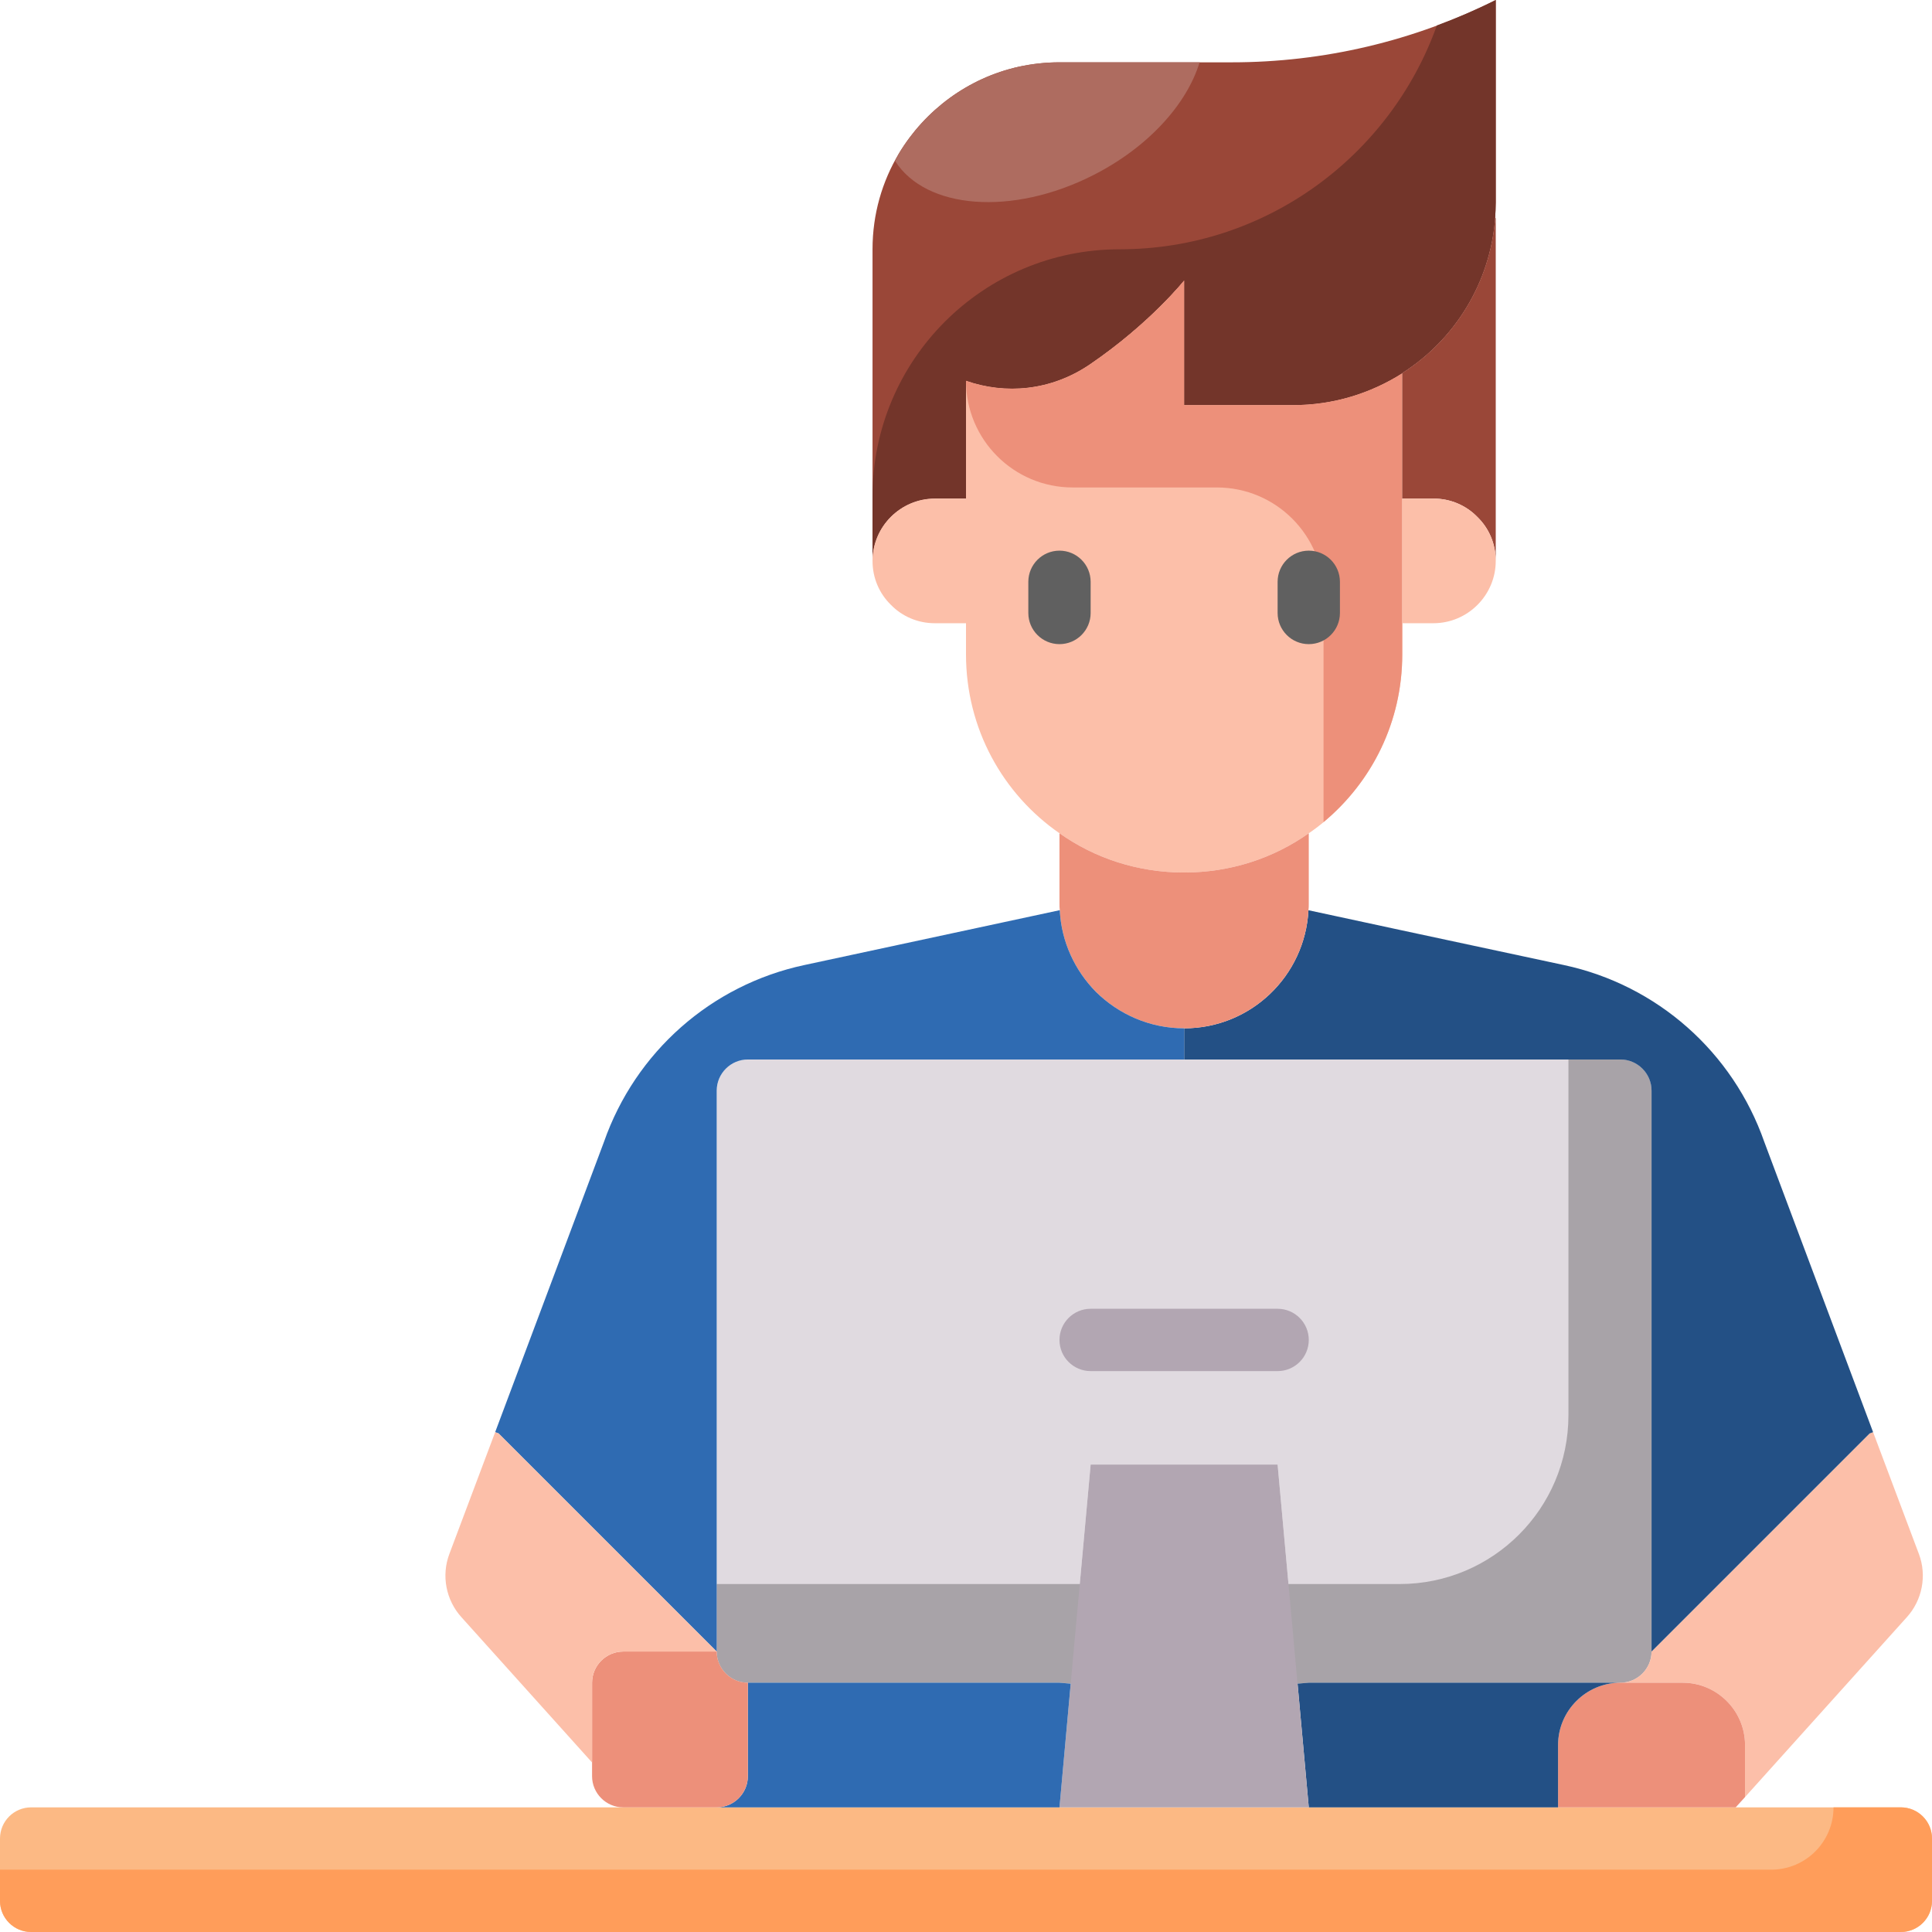
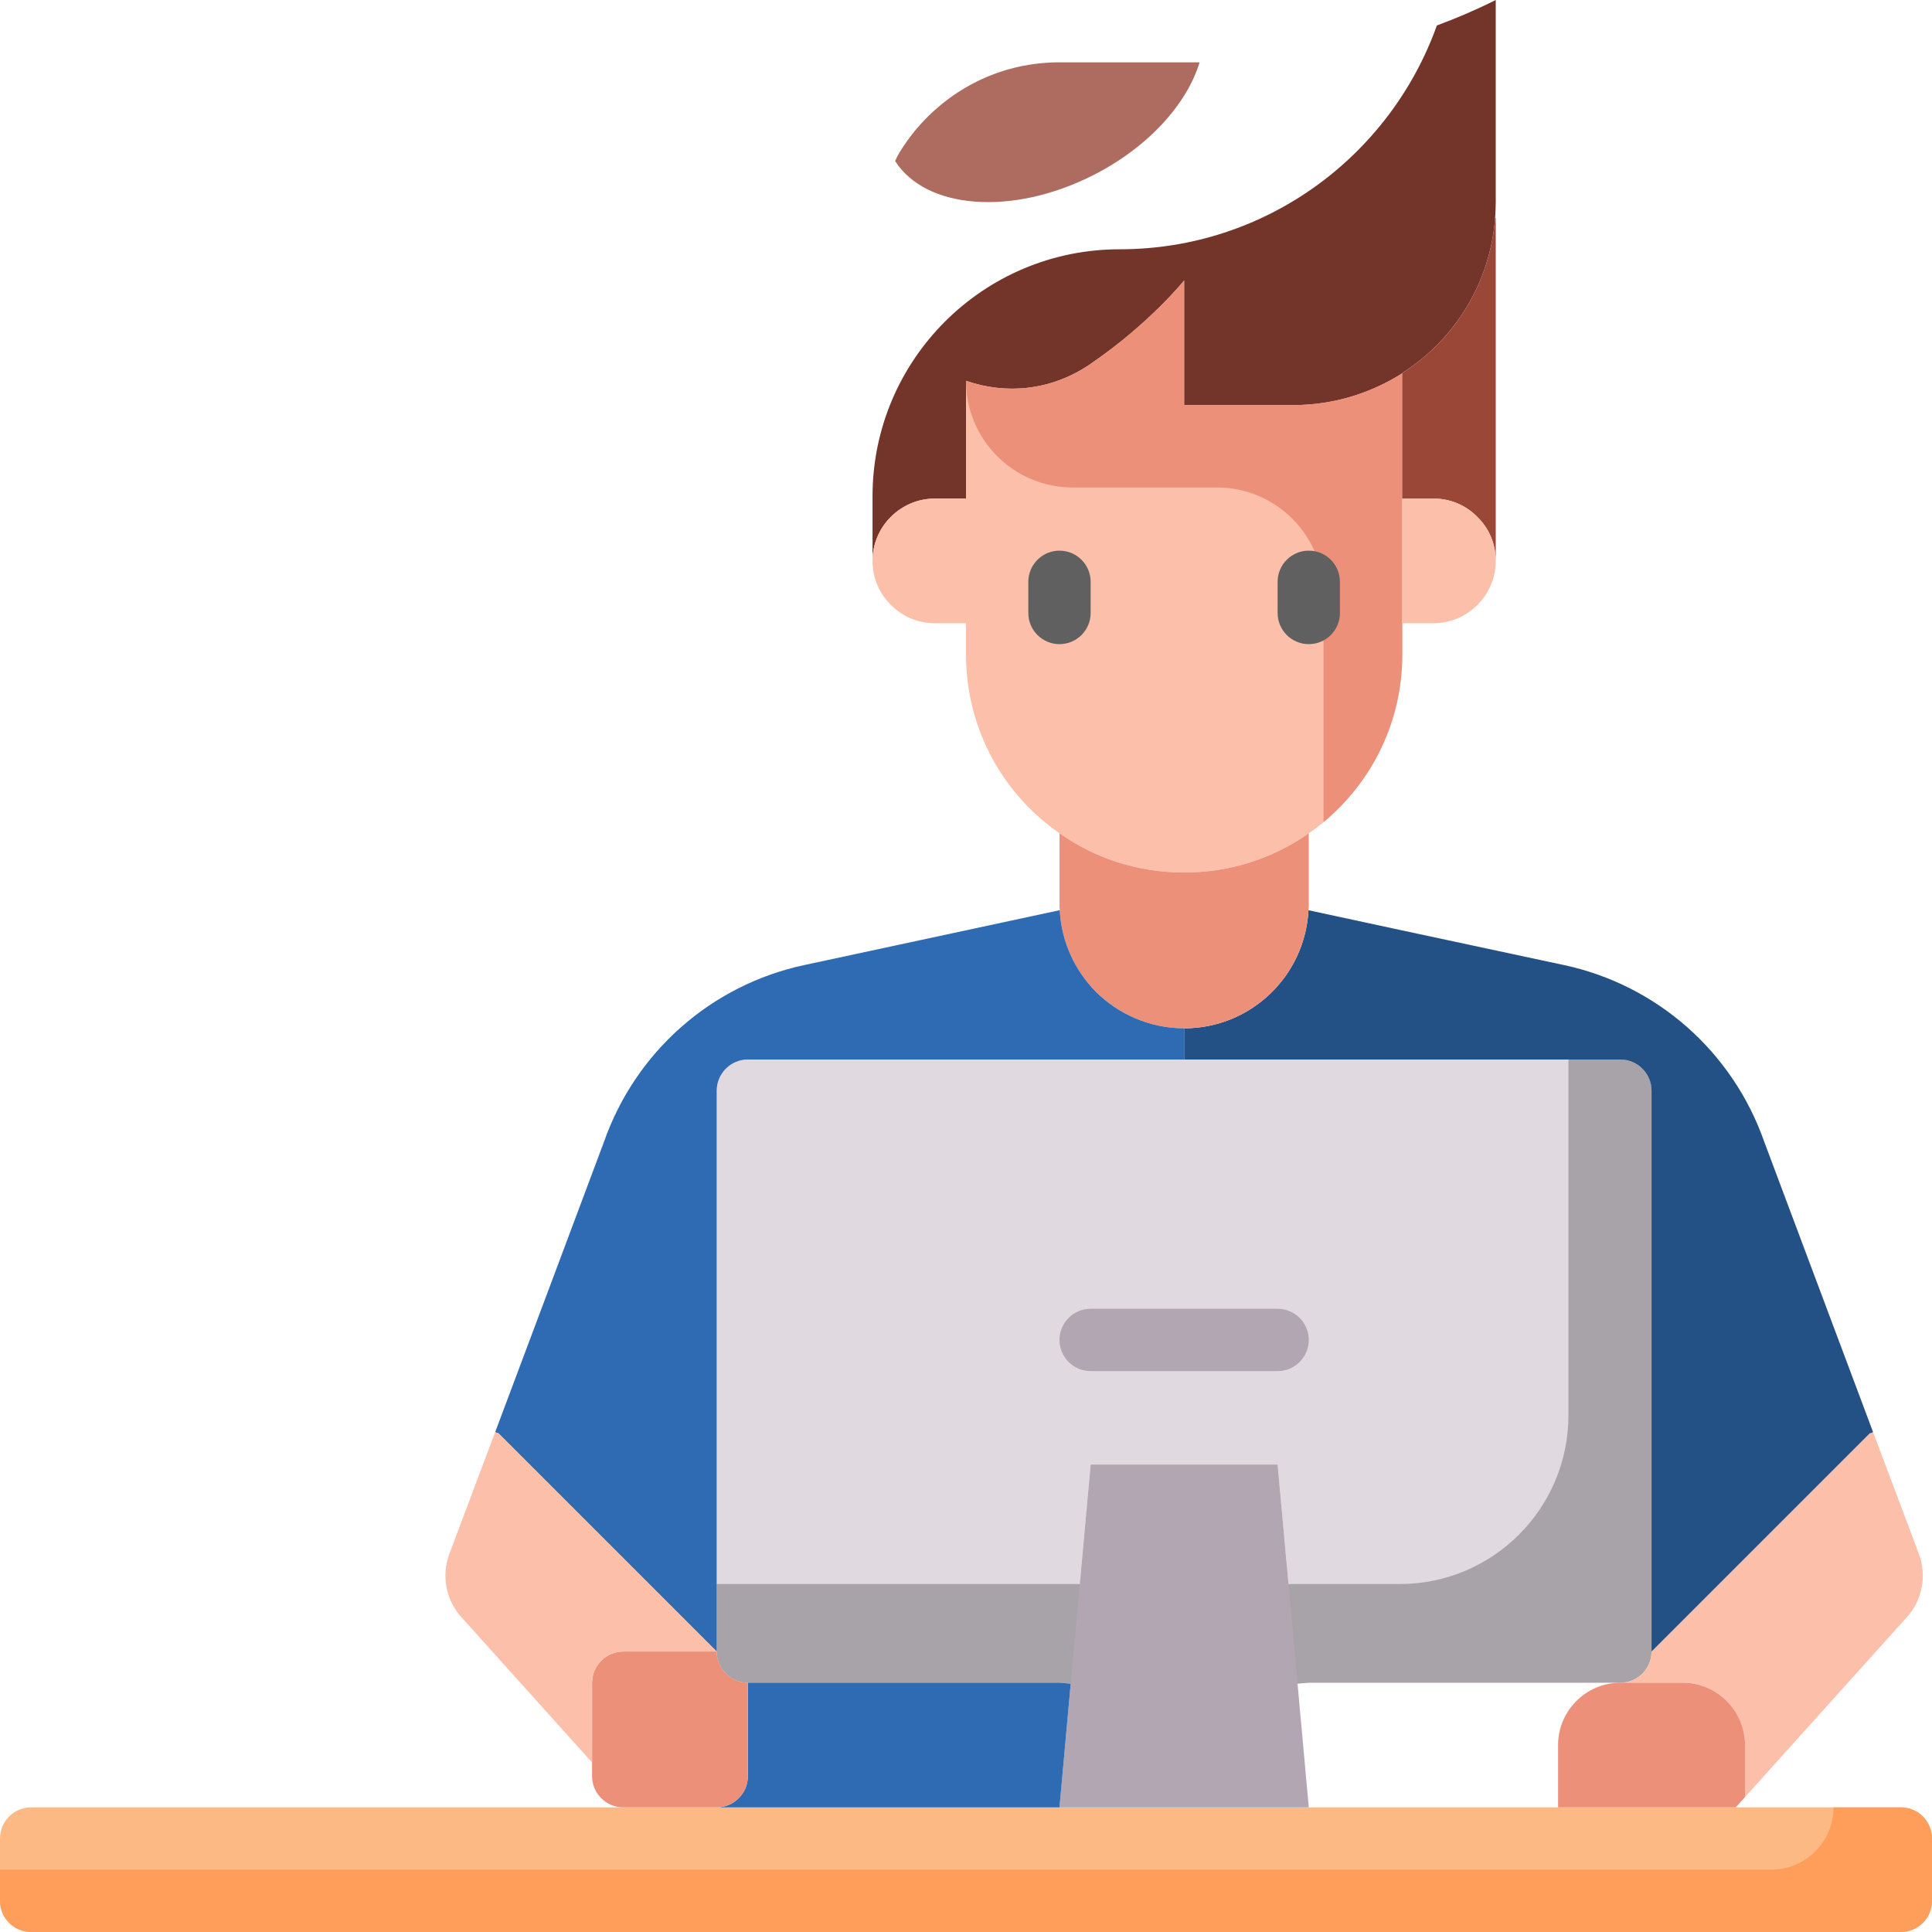
<svg xmlns="http://www.w3.org/2000/svg" width="128" height="128" viewBox="0 0 128 128" fill="none">
-   <path d="M64 25.228V33.032H61.936C59.665 33.032 57.807 34.89 57.807 37.161V16.516C57.807 14.183 58.447 12.015 59.562 10.157C61.296 7.288 64.145 5.161 67.51 4.418C68.377 4.232 69.265 4.129 70.194 4.129H81.611C87.68 4.129 93.667 2.725 99.097 0V13.419C99.097 13.77 99.076 14.101 99.056 14.452C98.725 18.767 96.351 22.524 92.903 24.712V24.733C90.818 26.054 88.341 26.839 85.678 26.839H78.452V18.581C78.452 18.581 76.181 21.43 72.217 24.134C69.616 25.91 66.602 26.137 64 25.228Z" fill="#9A4738" />
  <path d="M72.432 11.604C76.092 9.746 78.638 6.885 79.476 4.129H70.194C69.265 4.129 68.377 4.232 67.51 4.418C64.145 5.161 61.296 7.288 59.561 10.157C59.464 10.32 59.39 10.498 59.301 10.665C61.339 13.869 67.053 14.334 72.432 11.604Z" fill="#AE6C60" />
  <path d="M128 121.807V125.936C128 127.075 127.075 128 125.935 128H2.065C0.925 128 0 127.075 0 125.936V121.807C0 120.667 0.925 119.742 2.065 119.742H41.29H47.484H70.194H86.71H103.226H114.994H115.613H125.935C127.075 119.742 128 120.667 128 121.807Z" fill="#FCB984" />
  <path d="M109.419 72.258V109.419C109.419 110.555 108.49 111.484 107.355 111.484H86.71L85.966 111.546L84.645 97.032H72.258L70.937 111.546L70.194 111.484H49.548C48.413 111.484 47.484 110.555 47.484 109.419V72.258C47.484 71.122 48.413 70.193 49.548 70.193H78.452H107.355C108.49 70.193 109.419 71.122 109.419 72.258Z" fill="#E0DAE0" />
  <path d="M47.484 109.419C47.484 110.555 48.413 111.484 49.548 111.484H51.613H70.194L71.04 111.546L71.591 104.945H47.484V109.419Z" fill="#A8A3A8" />
  <path d="M107.355 70.193H106.57H103.913V93.764C103.913 99.941 98.907 104.947 92.73 104.947H85.31L85.861 111.548L86.71 111.484H105.29H107.355C108.49 111.484 109.419 110.555 109.419 109.419V72.258C109.419 71.122 108.49 70.193 107.355 70.193Z" fill="#A8A3A8" />
  <path d="M92.903 41.291V43.355C92.903 47.36 91.293 50.953 88.671 53.575C88.072 54.173 87.412 54.731 86.71 55.206C84.377 56.857 81.528 57.807 78.452 57.807C75.376 57.807 72.526 56.857 70.194 55.206C66.436 52.604 64 48.269 64 43.355V41.291V33.033V25.229C66.601 26.137 69.615 25.91 72.217 24.135C76.181 21.43 78.452 18.581 78.452 18.581V26.839H85.677C88.341 26.839 90.818 26.055 92.903 24.733V33.033V41.291Z" fill="#FCBFA9" />
  <path d="M95.195 1.689C92.106 10.325 83.875 16.516 74.178 16.516C65.136 16.516 57.807 23.845 57.807 32.888V37.161C57.807 34.89 59.665 33.032 61.936 33.032H64V25.228C66.602 26.137 69.616 25.91 72.217 24.134C76.181 21.43 78.452 18.581 78.452 18.581V26.839H85.678C88.341 26.839 90.818 26.054 92.903 24.733V24.712C96.351 22.524 98.725 18.767 99.056 14.452C99.076 14.101 99.097 13.77 99.097 13.419V0C97.825 0.638 96.52 1.197 95.195 1.689Z" fill="#73352A" />
  <path d="M85.677 26.839H78.452V18.581C78.452 18.581 76.181 21.43 72.217 24.135C69.615 25.91 66.601 26.137 64 25.229C64 29.133 67.165 32.296 71.067 32.296H80.621C84.525 32.296 87.688 35.461 87.688 39.362V54.468C90.886 51.803 92.903 47.837 92.903 43.355V41.291V33.033V24.733C90.818 26.055 88.341 26.839 85.677 26.839Z" fill="#ED907A" />
  <path d="M123.871 119.742H121.476C121.476 122.023 119.628 123.871 117.347 123.871H0V125.936C0 127.075 0.925 128 2.065 128H125.935C127.075 128 128 127.075 128 125.936V121.807C128 120.667 127.075 119.742 125.935 119.742H123.871Z" fill="#FF9D5A" />
  <path d="M127.133 102.957C127.67 104.382 127.36 106.013 126.328 107.148L115.613 119.06V115.613C115.613 113.342 113.755 111.483 111.484 111.483H107.355C108.49 111.483 109.419 110.554 109.419 109.419L123.871 94.967L124.098 94.885L127.133 102.957Z" fill="#FCBFA9" />
  <path d="M116.893 75.665L124.098 94.885L123.871 94.968L109.419 109.42V72.258C109.419 71.123 108.49 70.194 107.355 70.194H78.452V68.129C82.87 68.129 86.462 64.661 86.689 60.305L92.821 61.626L103.618 63.938C109.791 65.26 114.808 69.698 116.893 75.665Z" fill="#235085" />
  <path d="M115.613 115.613V119.061L114.993 119.742H103.226V115.613C103.226 113.342 105.084 111.484 107.355 111.484H111.484C113.755 111.484 115.613 113.342 115.613 115.613Z" fill="#ED907A" />
-   <path d="M86.71 111.484H107.355C105.084 111.484 103.226 113.342 103.226 115.613V119.742H86.71L85.966 111.546L86.71 111.484Z" fill="#235085" />
  <path d="M99.097 14.451V37.161C99.097 36.025 98.643 34.993 97.879 34.25C97.136 33.486 96.103 33.032 94.968 33.032H92.903V24.733V24.712C96.351 22.523 98.725 18.766 99.056 14.451H99.097Z" fill="#9A4738" />
  <path d="M97.879 34.25C98.643 34.993 99.097 36.026 99.097 37.161C99.097 39.432 97.239 41.29 94.968 41.29H94.576H92.903V33.032H94.968C96.103 33.032 97.136 33.486 97.879 34.25Z" fill="#FCBFA9" />
  <path d="M86.71 55.205V59.871C86.71 60.015 86.71 60.16 86.689 60.304C86.462 64.661 82.87 68.129 78.451 68.129C76.18 68.129 74.116 67.2 72.609 65.713C71.226 64.31 70.317 62.41 70.214 60.304C70.193 60.16 70.193 60.015 70.193 59.871V55.205C72.526 56.857 75.375 57.806 78.451 57.806C81.528 57.806 84.377 56.857 86.71 55.205Z" fill="#ED907A" />
  <path d="M85.966 111.546L86.71 119.742H70.193L70.937 111.546L72.258 97.032H84.645L85.966 111.546Z" fill="#B2A6B2" />
  <path d="M78.452 68.129V70.194H49.548C48.413 70.194 47.484 71.123 47.484 72.258V109.42L33.032 94.968L32.805 94.885L33.548 92.903L36.459 85.141L40.01 75.665C42.096 69.698 47.112 65.26 53.285 63.938L70.194 60.305H70.214C70.317 62.41 71.226 64.31 72.609 65.714C74.116 67.2 76.181 68.129 78.452 68.129Z" fill="#2F6BB2" />
  <path d="M70.937 111.546L70.194 119.742H47.484C48.619 119.742 49.548 118.813 49.548 117.678V111.484H70.194L70.937 111.546Z" fill="#2F6BB2" />
  <path d="M64 33.032V41.29H61.936C60.8 41.29 59.768 40.836 59.025 40.072C58.261 39.329 57.807 38.297 57.807 37.161C57.807 34.89 59.665 33.032 61.936 33.032H64Z" fill="#FCBFA9" />
  <path d="M49.548 111.483V117.677C49.548 118.812 48.619 119.742 47.484 119.742H41.29C40.155 119.742 39.226 118.812 39.226 117.677V116.769V111.483C39.226 110.348 40.155 109.419 41.29 109.419H47.484C47.484 110.554 48.413 111.483 49.548 111.483Z" fill="#ED907A" />
  <path d="M47.484 109.419H41.29C40.155 109.419 39.226 110.348 39.226 111.483V116.769L30.575 107.148C29.543 106.013 29.233 104.382 29.77 102.957L32.805 94.885L33.032 94.967L47.484 109.419Z" fill="#FCBFA9" />
  <path d="M70.193 42.676C69.054 42.676 68.129 41.751 68.129 40.611V38.547C68.129 37.407 69.054 36.482 70.193 36.482C71.333 36.482 72.258 37.407 72.258 38.547V40.611C72.258 41.753 71.333 42.676 70.193 42.676Z" fill="#606060" />
  <path d="M86.71 42.676C85.57 42.676 84.645 41.751 84.645 40.611V38.547C84.645 37.407 85.57 36.482 86.71 36.482C87.849 36.482 88.774 37.407 88.774 38.547V40.611C88.774 41.753 87.849 42.676 86.71 42.676Z" fill="#606060" />
  <path d="M84.645 90.839H72.258C71.118 90.839 70.193 89.914 70.193 88.775C70.193 87.635 71.118 86.71 72.258 86.71H84.645C85.785 86.71 86.71 87.635 86.71 88.775C86.71 89.914 85.785 90.839 84.645 90.839Z" fill="#B2A6B2" />
</svg>